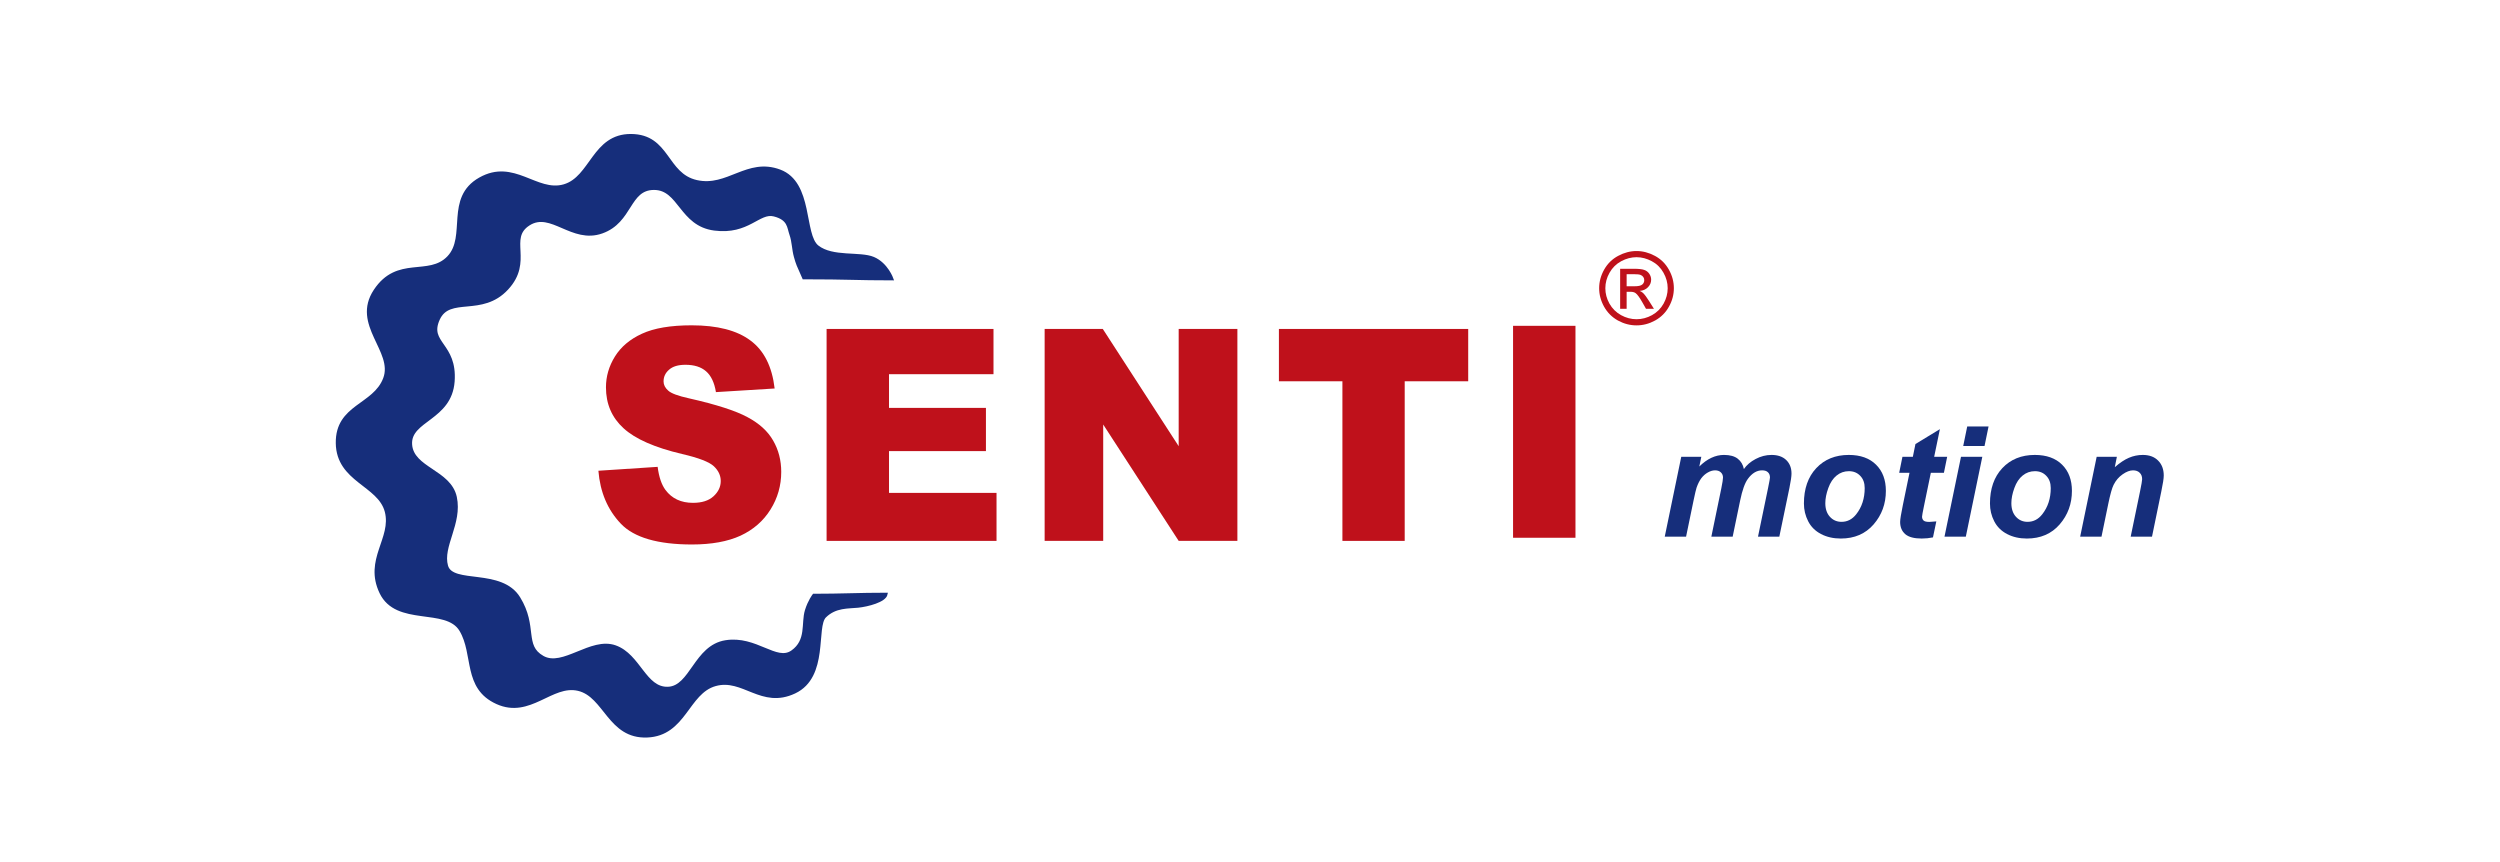
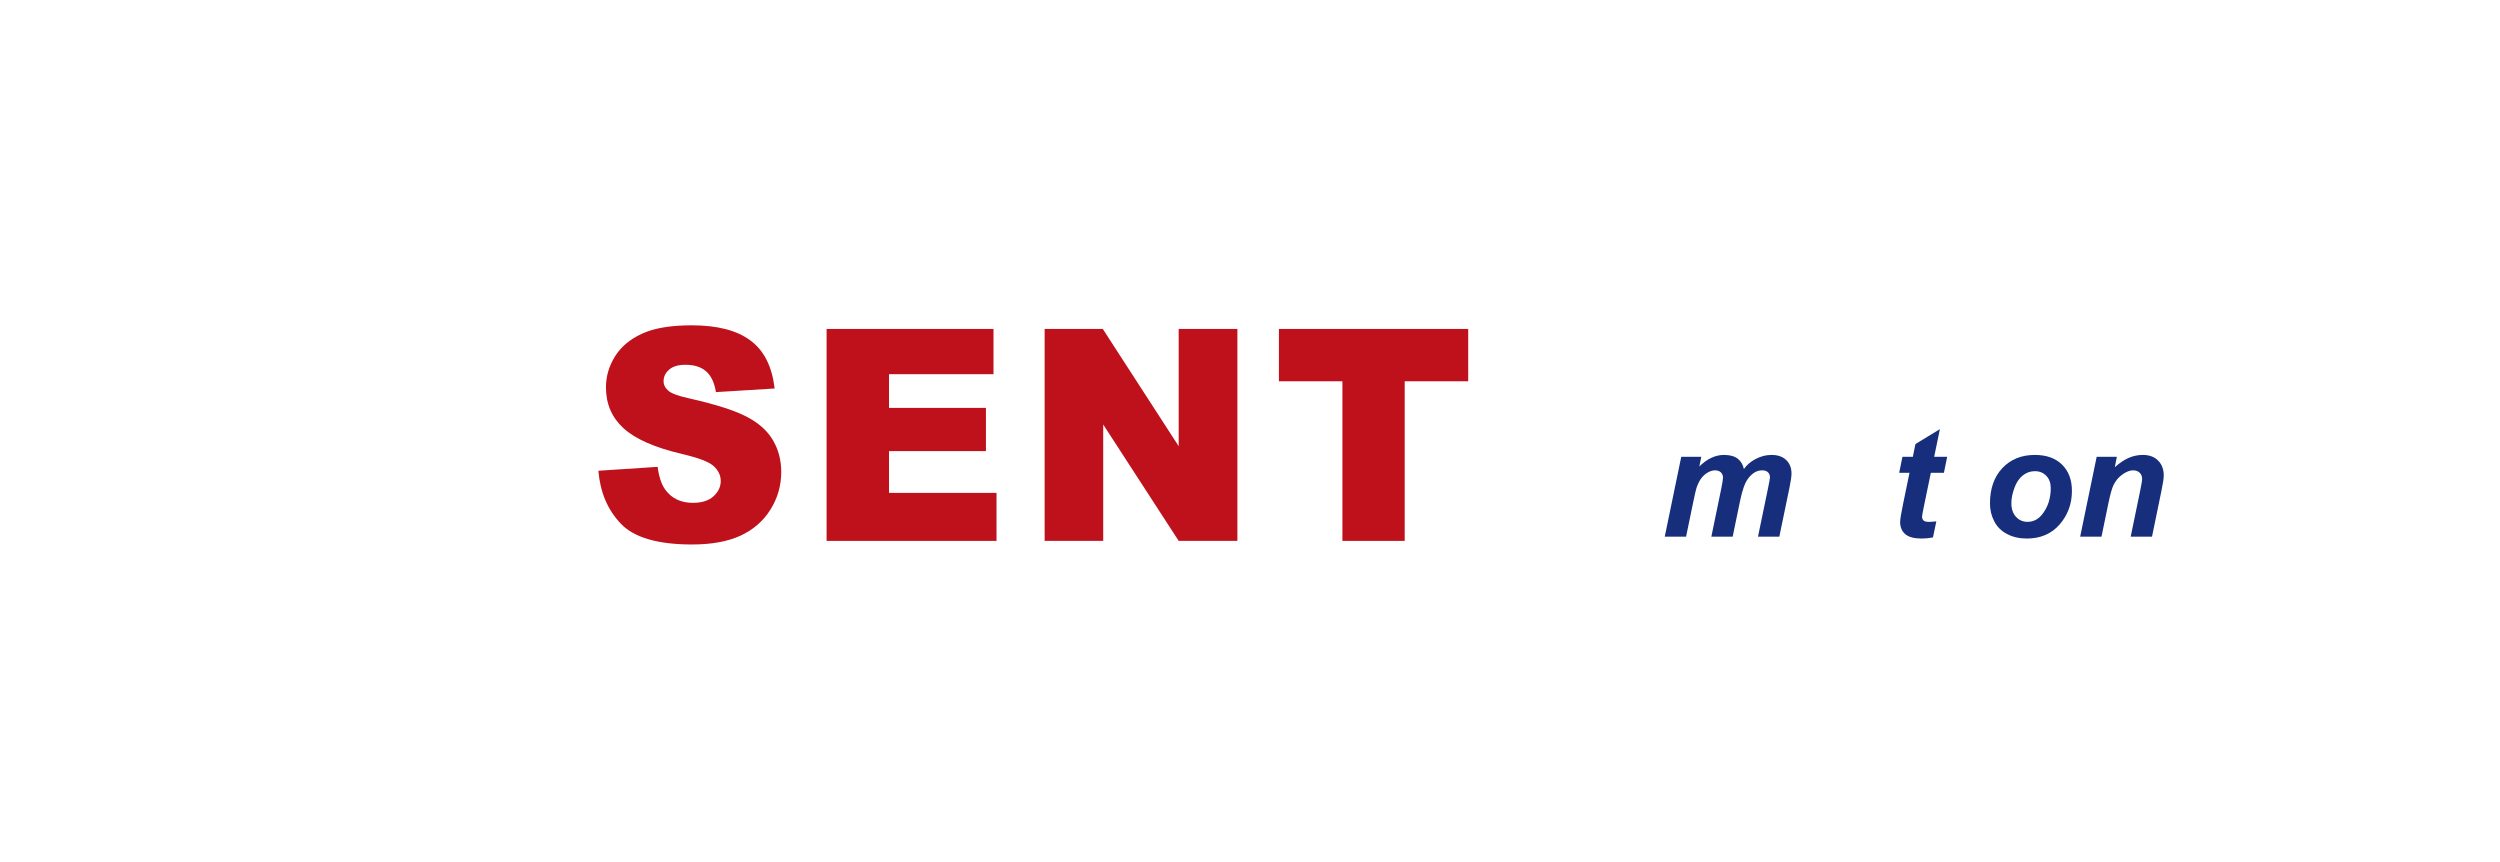
<svg xmlns="http://www.w3.org/2000/svg" width="174" height="60" viewBox="0 0 174 60" fill="none">
-   <path d="M62.086 19.415C59.589 19.415 59.071 19.341 55.934 19.341C55.52 18.412 55.501 18.385 55.354 17.866C55.207 17.348 55.221 16.819 55.044 16.318C54.868 15.817 54.924 15.23 53.871 14.965C52.818 14.699 52.079 16.257 49.72 15.949C47.362 15.642 47.319 13.12 45.517 13.121C43.715 13.123 43.966 15.415 41.89 16.153C39.813 16.892 38.351 14.617 36.806 15.602C35.261 16.588 37.05 18.186 35.289 20.087C33.528 21.989 31.271 20.524 30.511 22.217C29.75 23.91 31.737 23.929 31.544 26.55C31.35 29.172 28.492 29.214 28.583 30.918C28.675 32.621 31.307 32.782 31.697 34.605C32.086 36.427 30.697 38.026 31.086 39.393C31.475 40.76 34.888 39.619 36.117 41.623C37.347 43.626 36.368 44.941 37.774 45.739C39.18 46.536 41.137 44.41 42.819 45.01C44.501 45.61 44.875 47.959 46.494 47.898C48.113 47.838 48.385 44.998 50.502 44.659C52.619 44.32 54.033 46.135 55.136 45.357C56.238 44.579 55.845 43.382 56.119 42.494C56.325 41.825 56.638 41.425 56.638 41.425C58.538 41.425 59.825 41.351 61.678 41.351C61.586 41.824 60.387 42.129 59.714 42.199C59.041 42.27 58.146 42.184 57.416 42.9C56.686 43.616 57.612 47.081 55.304 48.172C52.995 49.263 51.725 47.11 49.782 47.656C47.838 48.201 47.674 51.126 45.038 51.232C42.402 51.338 42.123 48.435 40.257 47.988C38.392 47.54 36.883 49.951 34.587 48.909C32.291 47.867 33.073 45.541 32.067 43.858C31.061 42.176 27.607 43.539 26.508 41.241C25.409 38.943 27.367 37.478 26.879 35.6C26.39 33.722 23.506 33.467 23.469 30.844C23.432 28.221 26.047 28.261 26.767 26.346C27.488 24.431 24.531 22.598 26.1 20.226C27.67 17.854 29.847 19.344 31.215 17.903C32.582 16.463 31.043 13.784 33.401 12.447C35.759 11.11 37.341 13.48 39.257 12.926C41.172 12.373 41.305 9.402 43.926 9.424C46.548 9.446 46.317 12.145 48.485 12.631C50.652 13.118 52.008 11.053 54.266 11.894C56.523 12.735 55.852 16.342 56.897 17.166C57.943 17.99 59.857 17.581 60.788 17.977C61.72 18.373 62.086 19.415 62.086 19.415Z" fill="#162E7B" stroke="#162E7B" stroke-width="0.198" />
  <path d="M41.648 32.764L45.772 32.493C45.862 33.197 46.044 33.734 46.318 34.103C46.764 34.7 47.402 34.998 48.231 34.998C48.85 34.998 49.325 34.847 49.657 34.545C49.995 34.237 50.164 33.881 50.164 33.479C50.164 33.096 50.005 32.754 49.686 32.453C49.367 32.151 48.627 31.866 47.466 31.597C45.565 31.148 44.21 30.551 43.399 29.806C42.583 29.062 42.175 28.113 42.175 26.959C42.175 26.201 42.382 25.486 42.797 24.816C43.218 24.138 43.846 23.608 44.682 23.226C45.524 22.837 46.675 22.642 48.136 22.642C49.928 22.642 51.293 22.994 52.231 23.699C53.175 24.396 53.736 25.51 53.915 27.039L49.829 27.291C49.721 26.627 49.491 26.144 49.141 25.842C48.796 25.54 48.318 25.389 47.705 25.389C47.201 25.389 46.822 25.503 46.567 25.731C46.311 25.953 46.184 26.224 46.184 26.546C46.184 26.781 46.289 26.992 46.5 27.18C46.704 27.375 47.188 27.556 47.954 27.724C49.849 28.153 51.204 28.589 52.02 29.032C52.843 29.468 53.44 30.011 53.81 30.662C54.186 31.312 54.374 32.04 54.374 32.845C54.374 33.791 54.126 34.663 53.628 35.461C53.13 36.259 52.435 36.866 51.542 37.282C50.649 37.691 49.523 37.896 48.164 37.896C45.779 37.896 44.127 37.413 43.208 36.447C42.289 35.481 41.77 34.254 41.648 32.764Z" fill="#BF111B" />
  <path d="M57.531 22.895H69.147V26.044H61.875V28.389H68.621V31.397H61.875V34.305H69.358V37.646H57.531V22.895Z" fill="#BF111B" />
  <path d="M72.707 22.895H76.754L82.036 31.055V22.895H86.122V37.646H82.036L76.783 29.546V37.646H72.707V22.895Z" fill="#BF111B" />
  <path d="M89.012 22.895H102.187V26.537H97.767V37.646H93.432V26.537H89.012V22.895Z" fill="#BF111B" />
-   <path d="M105.309 22.677H109.653V37.428H105.309V22.677Z" fill="#BF111B" />
-   <path d="M113.903 17.472C114.339 17.472 114.766 17.584 115.181 17.808C115.597 18.03 115.921 18.349 116.153 18.765C116.385 19.179 116.501 19.611 116.501 20.061C116.501 20.507 116.387 20.935 116.157 21.347C115.929 21.758 115.609 22.078 115.195 22.307C114.784 22.533 114.353 22.646 113.903 22.646C113.453 22.646 113.021 22.533 112.607 22.307C112.196 22.078 111.875 21.758 111.645 21.347C111.416 20.935 111.301 20.507 111.301 20.061C111.301 19.611 111.417 19.179 111.649 18.765C111.883 18.349 112.208 18.03 112.624 17.808C113.04 17.584 113.466 17.472 113.903 17.472ZM113.903 17.901C113.538 17.901 113.181 17.995 112.834 18.182C112.49 18.367 112.22 18.634 112.025 18.981C111.829 19.326 111.732 19.686 111.732 20.061C111.732 20.434 111.827 20.791 112.018 21.134C112.211 21.475 112.479 21.741 112.824 21.933C113.169 22.123 113.528 22.218 113.903 22.218C114.277 22.218 114.637 22.123 114.982 21.933C115.326 21.741 115.594 21.475 115.785 21.134C115.975 20.791 116.071 20.434 116.071 20.061C116.071 19.686 115.973 19.326 115.778 18.981C115.585 18.634 115.315 18.367 114.968 18.182C114.621 17.995 114.266 17.901 113.903 17.901ZM112.762 21.491V18.707H113.724C114.052 18.707 114.29 18.733 114.437 18.786C114.584 18.836 114.701 18.925 114.789 19.053C114.876 19.181 114.92 19.317 114.92 19.461C114.92 19.664 114.846 19.842 114.699 19.992C114.554 20.143 114.361 20.228 114.12 20.246C114.219 20.287 114.298 20.336 114.358 20.394C114.47 20.503 114.608 20.687 114.771 20.946L115.113 21.491H114.561L114.313 21.052C114.118 20.707 113.96 20.491 113.841 20.404C113.758 20.34 113.637 20.308 113.479 20.308H113.214V21.491H112.762ZM113.214 19.924H113.762C114.023 19.924 114.202 19.885 114.296 19.807C114.392 19.73 114.44 19.627 114.44 19.499C114.44 19.416 114.418 19.343 114.372 19.279C114.326 19.213 114.261 19.164 114.179 19.132C114.098 19.1 113.948 19.084 113.727 19.084H113.214V19.924Z" fill="#BF111B" />
  <path d="M117.015 31.794H118.411L118.272 32.469C118.817 31.932 119.389 31.663 119.989 31.663C120.402 31.663 120.721 31.75 120.945 31.925C121.169 32.099 121.313 32.34 121.375 32.647C121.564 32.368 121.837 32.134 122.192 31.946C122.547 31.758 122.916 31.663 123.298 31.663C123.736 31.663 124.077 31.782 124.322 32.019C124.567 32.256 124.689 32.57 124.689 32.961C124.689 33.153 124.641 33.484 124.545 33.955L123.841 37.351H122.357L123.06 33.955C123.147 33.53 123.19 33.289 123.19 33.233C123.19 33.08 123.143 32.959 123.05 32.872C122.96 32.781 122.824 32.736 122.642 32.736C122.273 32.736 121.943 32.933 121.654 33.327C121.444 33.61 121.264 34.11 121.116 34.829L120.594 37.351H119.11L119.803 33.992C119.882 33.605 119.921 33.353 119.921 33.238C119.921 33.092 119.871 32.971 119.771 32.877C119.675 32.783 119.541 32.736 119.368 32.736C119.206 32.736 119.039 32.785 118.867 32.883C118.694 32.98 118.542 33.114 118.411 33.285C118.284 33.456 118.174 33.676 118.08 33.945C118.039 34.07 117.972 34.355 117.879 34.798L117.351 37.351H115.867L117.015 31.794Z" fill="#162E7B" />
-   <path d="M125.553 35.044C125.553 34.014 125.839 33.195 126.411 32.584C126.987 31.97 127.742 31.663 128.676 31.663C129.487 31.663 130.119 31.89 130.574 32.343C131.029 32.794 131.257 33.401 131.257 34.164C131.257 35.064 130.972 35.842 130.404 36.498C129.835 37.154 129.073 37.482 128.118 37.482C127.601 37.482 127.142 37.377 126.742 37.168C126.342 36.959 126.044 36.662 125.848 36.278C125.651 35.895 125.553 35.483 125.553 35.044ZM129.783 33.971C129.783 33.615 129.68 33.331 129.473 33.118C129.269 32.902 129.006 32.794 128.682 32.794C128.361 32.794 128.077 32.895 127.828 33.097C127.58 33.296 127.387 33.587 127.249 33.971C127.111 34.351 127.042 34.702 127.042 35.023C127.042 35.42 127.149 35.736 127.363 35.97C127.577 36.203 127.846 36.32 128.17 36.32C128.576 36.32 128.918 36.144 129.194 35.792C129.587 35.293 129.783 34.686 129.783 33.971Z" fill="#162E7B" />
  <path d="M132.183 32.909L132.41 31.794H133.134L133.315 30.905L135.016 29.869L134.618 31.794H135.523L135.296 32.909H134.386L133.905 35.237C133.818 35.659 133.775 35.9 133.775 35.959C133.775 36.074 133.812 36.165 133.884 36.231C133.956 36.294 134.087 36.325 134.277 36.325C134.342 36.325 134.506 36.313 134.768 36.289L134.535 37.403C134.28 37.456 134.018 37.482 133.749 37.482C133.225 37.482 132.844 37.381 132.607 37.178C132.369 36.973 132.25 36.688 132.25 36.325C132.25 36.154 132.314 35.76 132.441 35.143L132.901 32.909H132.183Z" fill="#162E7B" />
-   <path d="M136.919 29.68H138.404L138.124 31.041H136.64L136.919 29.68ZM136.485 31.794H137.969L136.821 37.351H135.337L136.485 31.794Z" fill="#162E7B" />
  <path d="M138.502 35.044C138.502 34.014 138.788 33.195 139.36 32.584C139.936 31.97 140.691 31.663 141.625 31.663C142.435 31.663 143.068 31.89 143.523 32.343C143.978 32.794 144.206 33.401 144.206 34.164C144.206 35.064 143.921 35.842 143.353 36.498C142.784 37.154 142.022 37.482 141.067 37.482C140.55 37.482 140.091 37.377 139.691 37.168C139.291 36.959 138.993 36.662 138.797 36.278C138.6 35.895 138.502 35.483 138.502 35.044ZM142.732 33.971C142.732 33.615 142.629 33.331 142.422 33.118C142.218 32.902 141.955 32.794 141.63 32.794C141.31 32.794 141.025 32.895 140.777 33.097C140.529 33.296 140.336 33.587 140.198 33.971C140.06 34.351 139.991 34.702 139.991 35.023C139.991 35.42 140.098 35.736 140.312 35.97C140.526 36.203 140.794 36.32 141.119 36.32C141.525 36.32 141.867 36.144 142.142 35.792C142.535 35.293 142.732 34.686 142.732 33.971Z" fill="#162E7B" />
  <path d="M145.928 31.794H147.334L147.19 32.516C147.541 32.209 147.869 31.991 148.172 31.862C148.479 31.73 148.801 31.663 149.139 31.663C149.591 31.663 149.946 31.794 150.204 32.056C150.466 32.317 150.597 32.664 150.597 33.097C150.597 33.292 150.541 33.662 150.427 34.206L149.78 37.351H148.296L148.948 34.196C149.044 33.725 149.093 33.444 149.093 33.353C149.093 33.161 149.036 33.011 148.922 32.903C148.812 32.792 148.657 32.736 148.457 32.736C148.239 32.736 147.998 32.828 147.733 33.013C147.467 33.198 147.259 33.442 147.107 33.746C146.997 33.962 146.872 34.403 146.735 35.07L146.264 37.351H144.78L145.928 31.794Z" fill="#162E7B" />
</svg>